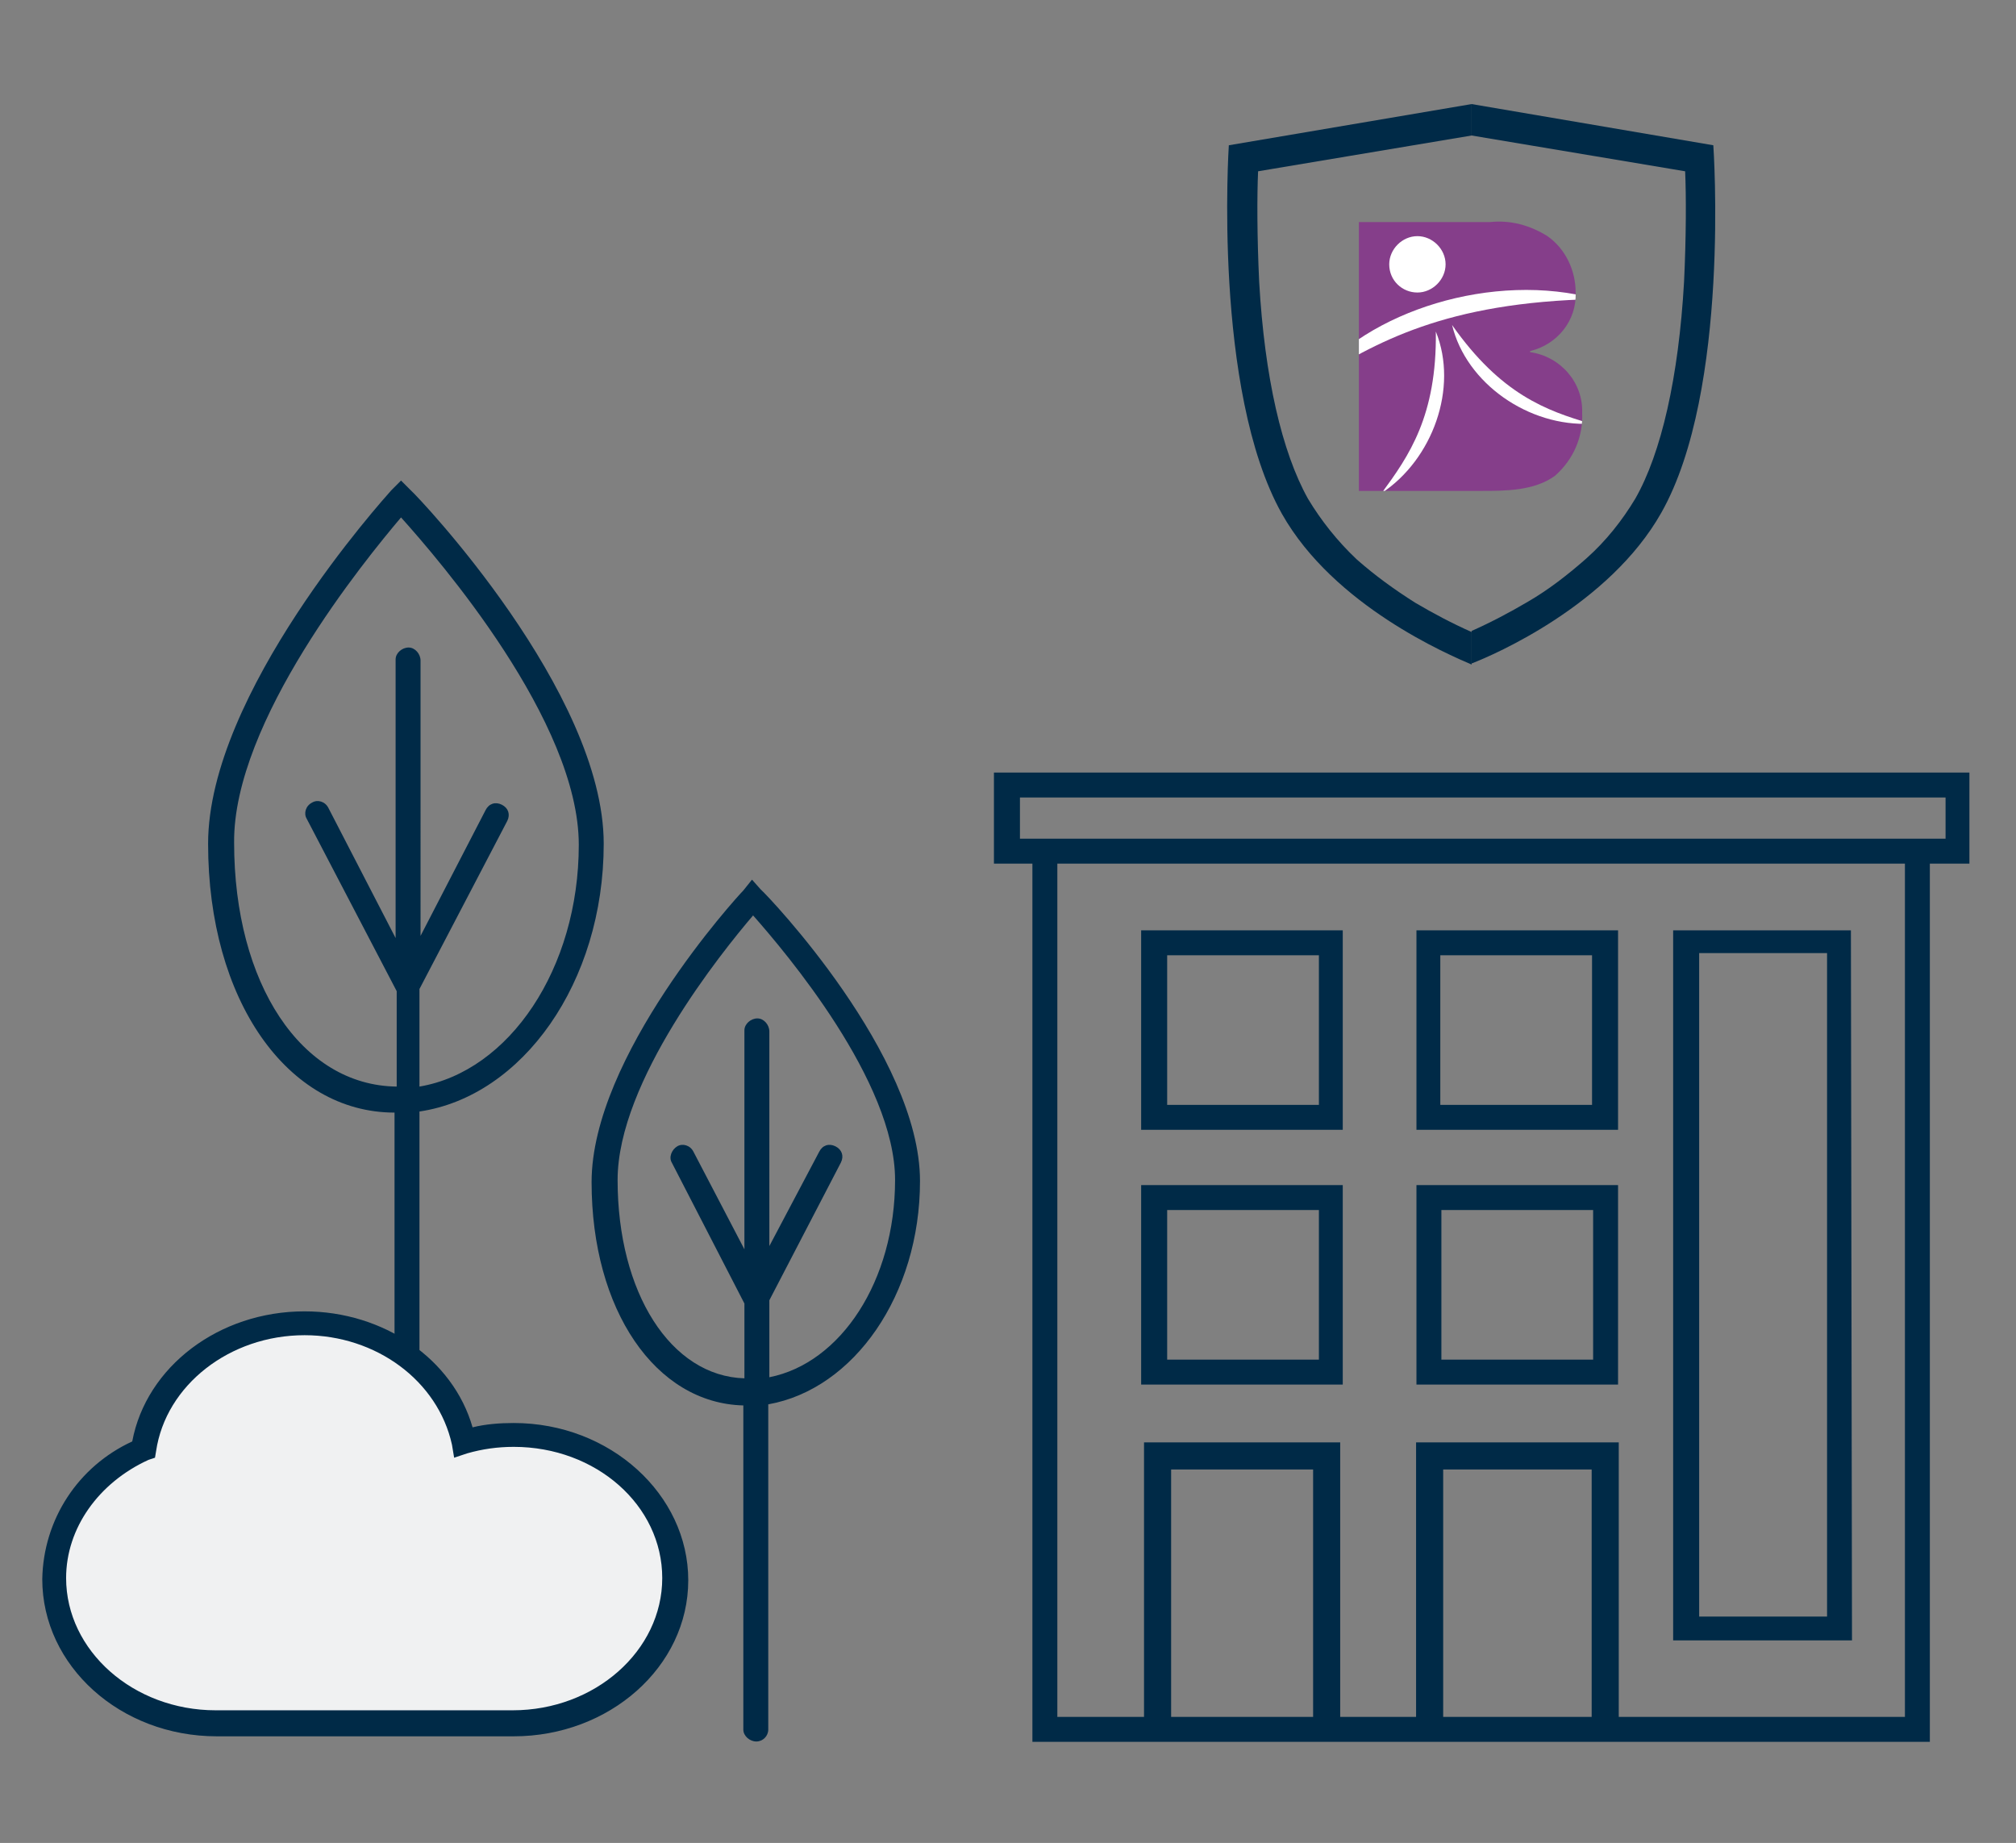
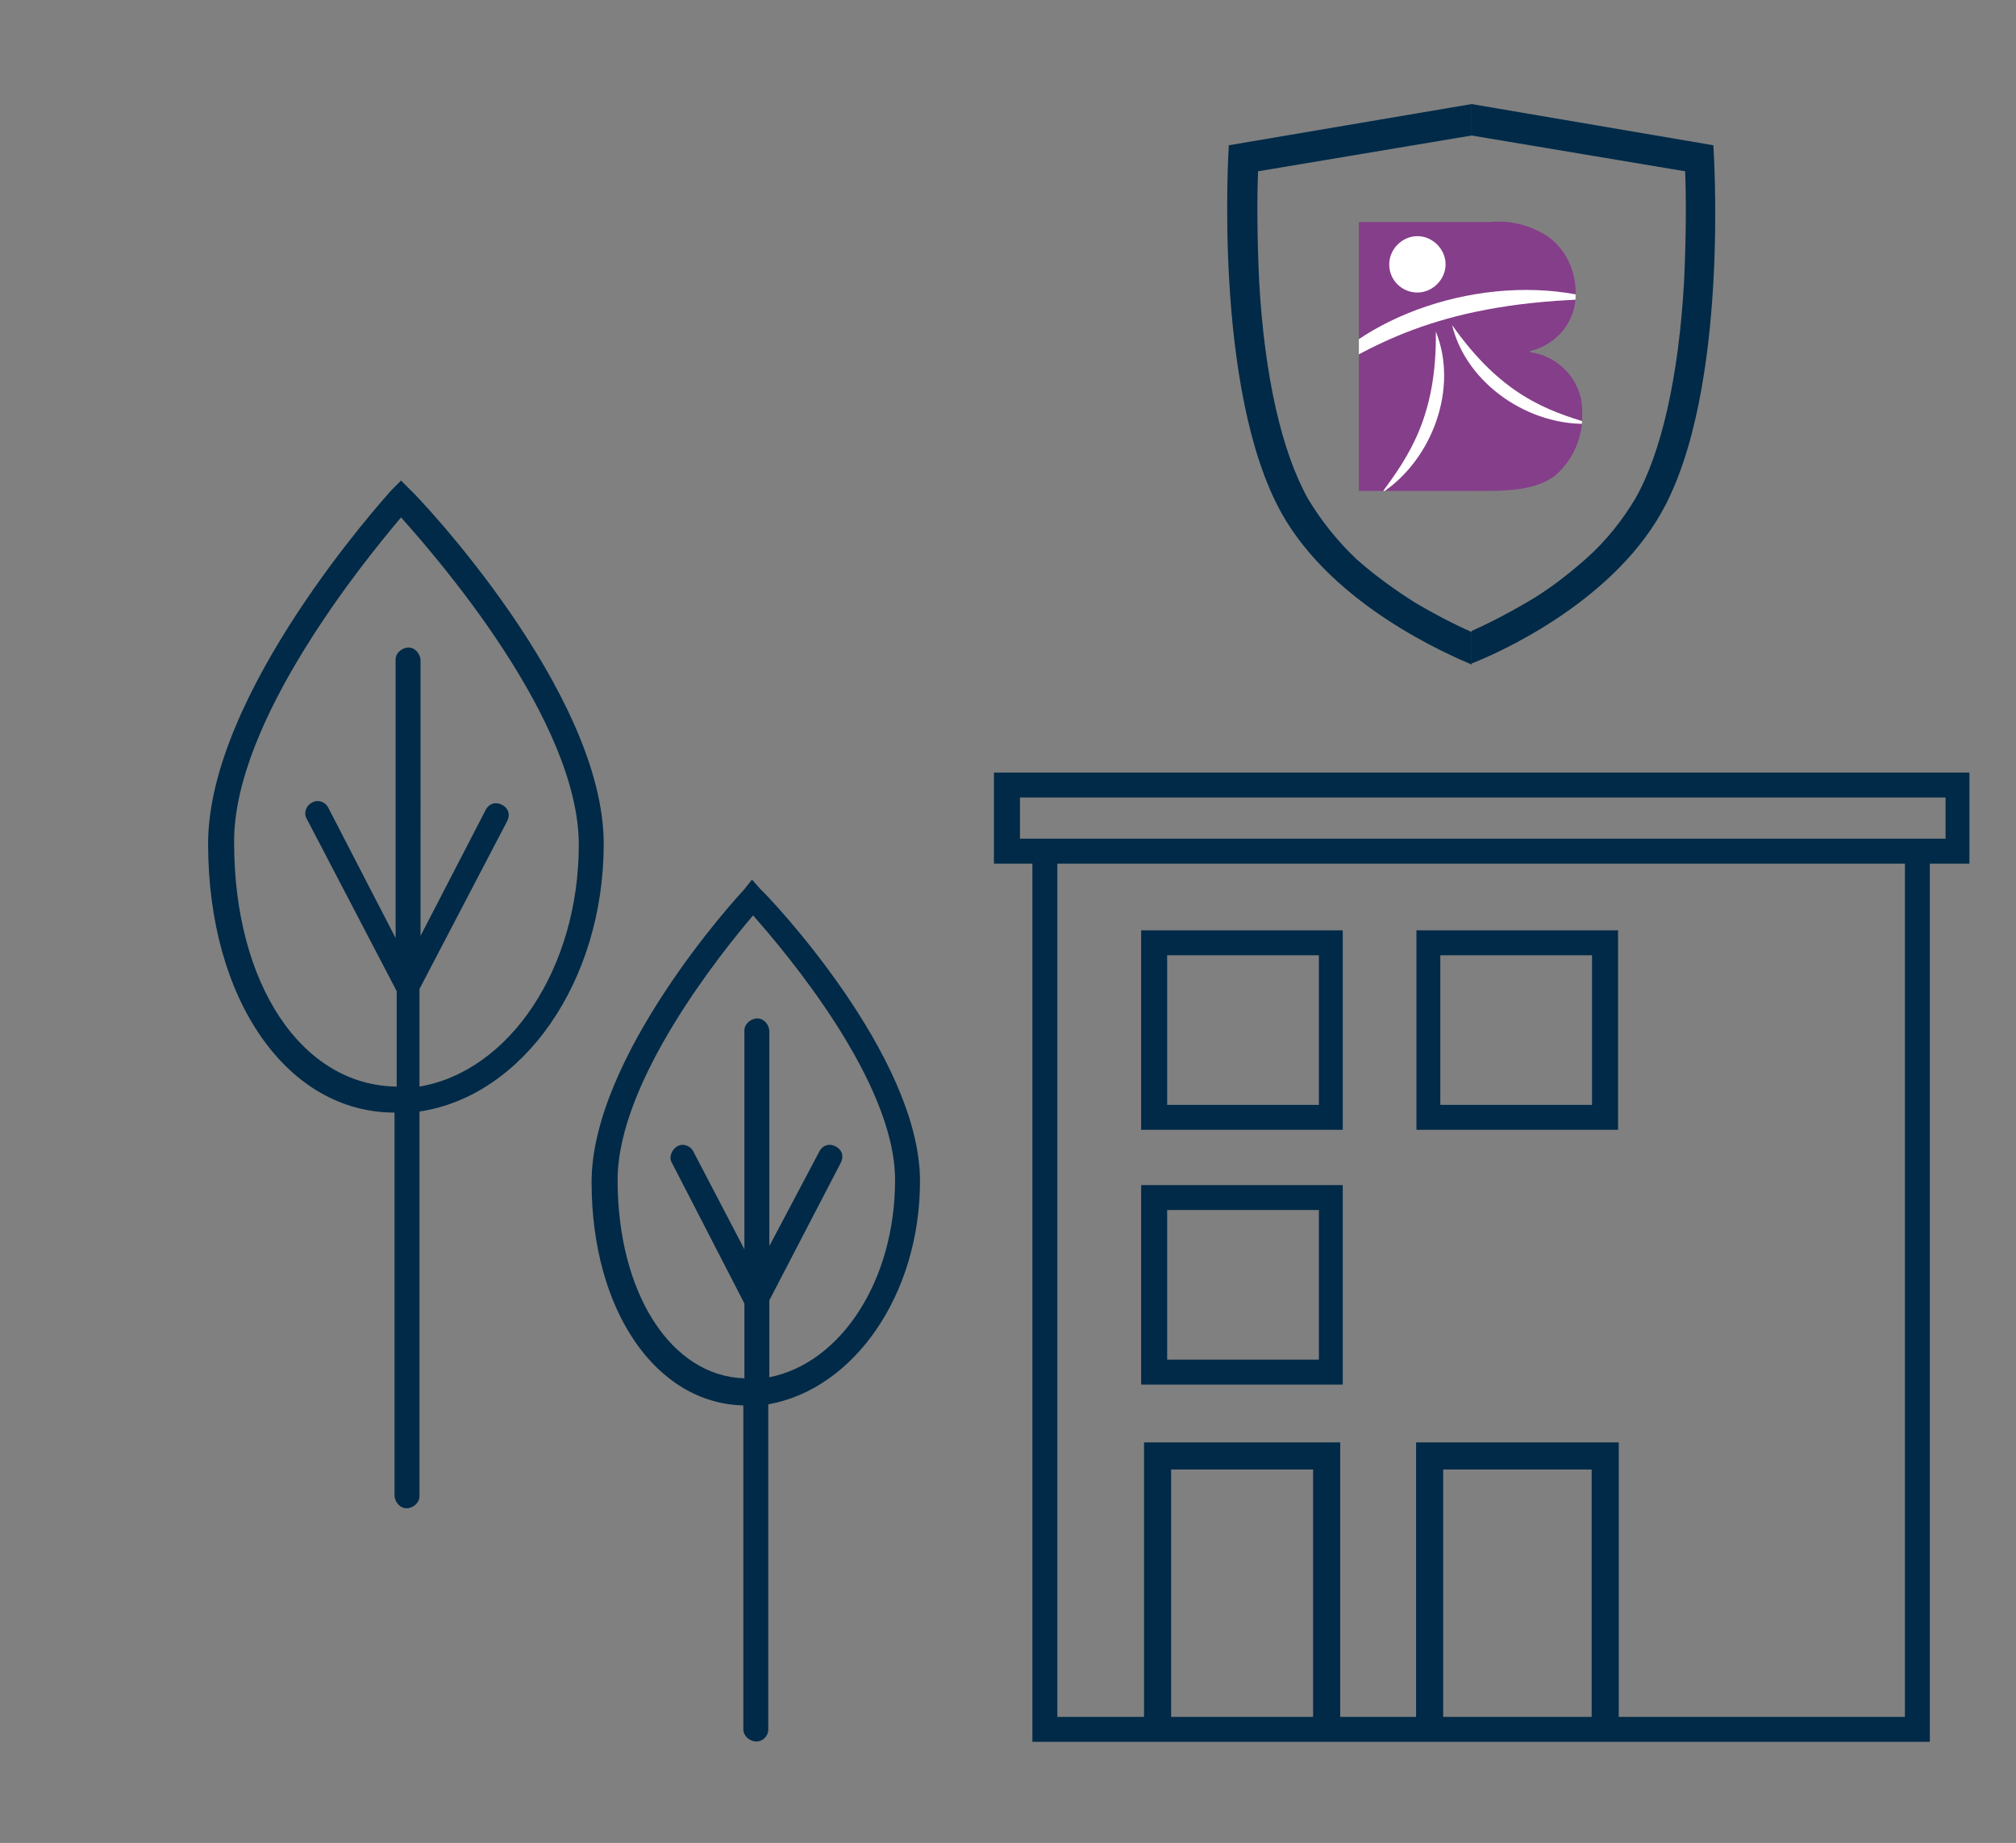
<svg xmlns="http://www.w3.org/2000/svg" xmlns:xlink="http://www.w3.org/1999/xlink" version="1.1" id="Layer_1" x="0px" y="0px" viewBox="0 0 186 170" style="enable-background:new 0 0 186 170;" xml:space="preserve">
  <rect x="0" y="0" width="186" height="170" fill="#808080" stroke="none" />
  <style type="text/css">
	.st0{fill:#002A47;}
	.st1{fill:none;}
	.st2{fill:#853E8A;}
	.st3{clip-path:url(#SVGID_2_);}
	.st4{fill:#FFFFFF;}
	.st5{fill:#F0F1F2;}
	.st6{fill:none;stroke:#002A47;stroke-width:2.5;}
</style>
  <g id="Group_32" transform="translate(109.374)">
    <g id="Group_13" transform="translate(0 0)">
      <g id="Group_9">
        <g id="Group_8">
          <path id="Path_54" class="st0" d="M48.7,13.4L26.4,9.6v2.9l19.7,3.3c0.1,2.2,0.1,6-0.1,10.2c-0.5,8.8-2.1,15.8-4.5,20      c-1.2,2-2.7,3.9-4.5,5.5c-1.7,1.5-3.5,2.9-5.4,4c-1.7,1-3.4,1.9-5.2,2.7l0,0v3c2.1-0.8,12.7-5.4,17.5-13.9      C50.3,36,48.7,13.4,48.7,13.4z" />
          <path id="Path_55" class="st0" d="M8.9,47.4c4.8,8.5,15.4,13,17.5,13.9v-3l0,0c-1.8-0.8-3.5-1.7-5.2-2.7c-1.9-1.2-3.7-2.5-5.4-4      C14,49.9,12.5,48,11.3,46c-2.4-4.3-4-11.2-4.5-20c-0.2-4.2-0.2-8-0.1-10.2l19.7-3.3V9.6L4,13.4C4,13.4,2.5,36,8.9,47.4z" />
-           <path id="Path_56" class="st1" d="M17.9,22.8h9.8c1.5-0.1,3,0.2,4.3,1c1.3,1,2.1,2.6,2.1,4.3c0,2.1-1.4,3.9-3.4,4.4v0.1      c2.3,0.3,4,2.3,3.9,4.6c0.1,1.8-0.7,3.5-2.1,4.7c-1.6,1.1-3.7,1.1-5.5,1.1h-9.2L17.9,22.8z" />
        </g>
      </g>
      <g id="Group_12" transform="translate(12.199 10.883)">
        <path id="Path_57" class="st2" d="M3.8,9.6h12.1c1.9-0.2,3.7,0.3,5.3,1.3c1.7,1.2,2.6,3.2,2.6,5.2c0.1,2.6-1.7,4.8-4.2,5.4v0.1     c2.8,0.4,4.9,2.8,4.8,5.6c0.1,2.2-0.8,4.3-2.5,5.8c-1.9,1.4-4.6,1.4-6.8,1.4H3.8V9.6z" />
        <g id="Group_11">
          <g>
            <defs>
              <path id="SVGID_1_" d="M3.8,9.6h12.1c1.9-0.2,3.7,0.3,5.3,1.3c1.7,1.2,2.6,3.2,2.6,5.2c0.1,2.6-1.7,4.8-4.2,5.4v0.1        c2.8,0.4,4.9,2.8,4.8,5.6c0.1,2.2-0.8,4.3-2.5,5.8c-1.9,1.4-4.6,1.4-6.8,1.4H3.8V9.6z" />
            </defs>
            <clipPath id="SVGID_2_">
              <use xlink:href="#SVGID_1_" style="overflow:visible;" />
            </clipPath>
            <g id="Group_10" class="st3">
              <path id="Path_58" class="st4" d="M-0.5,24.3c5.1-6.5,16.7-10.2,26.2-7.6C11.7,17,5.4,20.7-0.5,24.3z" />
              <path id="Path_59" class="st4" d="M25.2,28.2c-5.7,0.3-11.5-3.7-12.8-9.1C16.9,25.5,21.1,27,25.2,28.2z" />
              <path id="Path_60" class="st4" d="M5.9,34.6c4.7-3.1,7.1-9.7,5-14.9C11,27.5,8.4,31.2,5.9,34.6z" />
              <path id="Path_61" class="st4" d="M11.8,13.5c0,1.4-1.2,2.6-2.6,2.6S6.6,15,6.6,13.5c0-1.4,1.2-2.6,2.6-2.6c0,0,0,0,0,0        C10.6,10.9,11.8,12.1,11.8,13.5C11.8,13.5,11.8,13.5,11.8,13.5z" />
            </g>
          </g>
        </g>
      </g>
    </g>
  </g>
  <g id="Group_40" transform="translate(0 34.729)">
    <path id="Path_102" class="st0" d="M55.7,43.1c0-14-17.1-32-17.8-32.6l-0.9-0.9l-0.9,0.9c-0.7,0.8-16.9,18.7-16.9,32.6   c0,14.4,7.3,24.8,17.2,24.8v35.3c0,0.6,0.5,1.2,1.1,1.2c0.6,0,1.2-0.5,1.2-1.1c0,0,0,0,0-0.1V67.8C48.2,66.4,55.7,55.9,55.7,43.1z    M38.7,65.5v-9L46.8,41c0.3-0.6,0.1-1.2-0.5-1.5c-0.6-0.3-1.2-0.1-1.5,0.5l-6,11.6V26.2c0-0.6-0.5-1.2-1.1-1.2   c-0.6,0-1.2,0.5-1.2,1.1c0,0,0,0,0,0.1v25.6l-6.2-12c-0.3-0.6-1-0.8-1.5-0.5c-0.6,0.3-0.8,1-0.5,1.5l8.3,15.9v8.8   c-8.8-0.1-15-9.5-15-22.5C21.5,31.8,33.7,16.9,37,13c3.5,3.9,16.4,18.8,16.4,30.2C53.4,54.6,47,64.1,38.7,65.5z" />
    <g id="Group_33" transform="translate(50.781 36.812)">
      <path id="Path_104" class="st0" d="M34.1,37.4c0-11.6-14-26.3-14.7-26.9l-0.8-0.9l-0.8,1C17.2,11.2,3.8,25.9,3.8,37.5    c0,11.8,5.9,20.4,14,20.6V88c0,0.6,0.6,1.1,1.2,1.1c0.6,0,1.1-0.5,1.1-1.1V58C28,56.6,34.1,47.9,34.1,37.4z M20.2,55.5v-7.1    l6.6-12.7c0.3-0.6,0.1-1.2-0.5-1.5c-0.6-0.3-1.2-0.1-1.5,0.5l0,0l-4.6,8.7V23.6c0-0.6-0.5-1.2-1.1-1.2c-0.6,0-1.2,0.5-1.2,1.1    c0,0,0,0,0,0.1v20.1l-4.7-9c-0.3-0.6-1-0.8-1.5-0.5s-0.8,1-0.5,1.5l6.7,13v6.9c-6.8-0.2-11.7-7.9-11.7-18.3    c0-9.1,9.6-21,12.5-24.4c3,3.4,13.1,15.3,13.1,24.4C31.8,46.6,26.8,54.2,20.2,55.5z" />
    </g>
    <g id="Group_38" transform="translate(87.902 26.934)">
      <g id="Group_34" transform="translate(3.55 7.409)">
        <path id="Path_105" class="st0" d="M85.5,90.4V9.6" />
        <path id="Path_106" class="st0" d="M86.6,91.6H3.8v-82h2.3v79.7h78.2V9.6h2.3L86.6,91.6z" />
      </g>
      <g id="Group_35" transform="translate(62.666 14.554)">
-         <path id="Path_107" class="st0" d="M20.3,75.1H3.8V9.6h16.4L20.3,75.1z M6.2,72.9H18V11.7H6.2L6.2,72.9z" />
-       </g>
+         </g>
      <g id="Group_36" transform="translate(13.583 14.554)">
        <path id="Path_108" class="st0" d="M29.2,9.6V28h18.6V9.6H29.2z M45.4,25.7h-14V11.9h14L45.4,25.7z" />
        <path id="Path_109" class="st0" d="M3.8,28h18.6V9.6H3.8V28z M6.2,11.9h14v13.8h-14V11.9z" />
-         <path id="Path_110" class="st0" d="M29.2,51.5h18.6V33.1H29.2V51.5z M31.5,35.4h14v13.8h-14V35.4z" />
        <path id="Path_111" class="st0" d="M3.8,51.5h18.6V33.1H3.8V51.5z M6.2,35.4h14v13.8h-14V35.4z" />
      </g>
      <g id="Group_37">
        <path id="Path_114" class="st0" d="M93.8,18h-90V9.6h90V18z M6.2,15.7h85.4v-3.8H6.2V15.7z" />
      </g>
    </g>
    <g id="Group_39" transform="translate(0 76.634)">
-       <path id="Path_115" class="st5" d="M47.4,20.9c-1.6,0-3.1,0.2-4.6,0.7c-1.3-6.3-7.3-11-14.7-11c-7.6,0-13.9,5.1-14.8,11.7    C8.4,24.6,5,29.1,5,34.3c0,7.4,6.7,13.4,15,13.4h27.4c8.3,0,15-6,15-13.4C62.3,26.9,55.6,20.9,47.4,20.9z" />
-       <path id="Path_116" class="st0" d="M47.4,48.8H20c-8.9,0-16.1-6.5-16.1-14.5c0.1-5.5,3.3-10.4,8.3-12.7c1.3-6.9,8-12,15.9-12    c7.3,0,13.7,4.4,15.5,10.7c1.2-0.3,2.5-0.4,3.8-0.4c8.9,0,16.1,6.6,16.1,14.5C63.5,42.4,56.2,48.8,47.4,48.8z M28.1,11.8    c-6.9,0-12.8,4.6-13.7,10.7l-0.1,0.6l-0.6,0.2c-4.6,2.1-7.6,6.3-7.6,10.9c0,6.7,6.2,12.2,13.8,12.2h27.4c7.6,0,13.8-5.5,13.8-12.2    S55,22.1,47.4,22.1c-1.5,0-2.9,0.2-4.3,0.6l-1.2,0.4l-0.2-1.2C40.4,16,34.7,11.8,28.1,11.8z" />
-     </g>
+       </g>
  </g>
  <path id="Path_117" class="st6" d="M106.8,159.6v-25.3h15.6v24.9" />
  <path id="Path_118" class="st6" d="M131.9,159.6v-25.3h16.2v24.9" />
</svg>